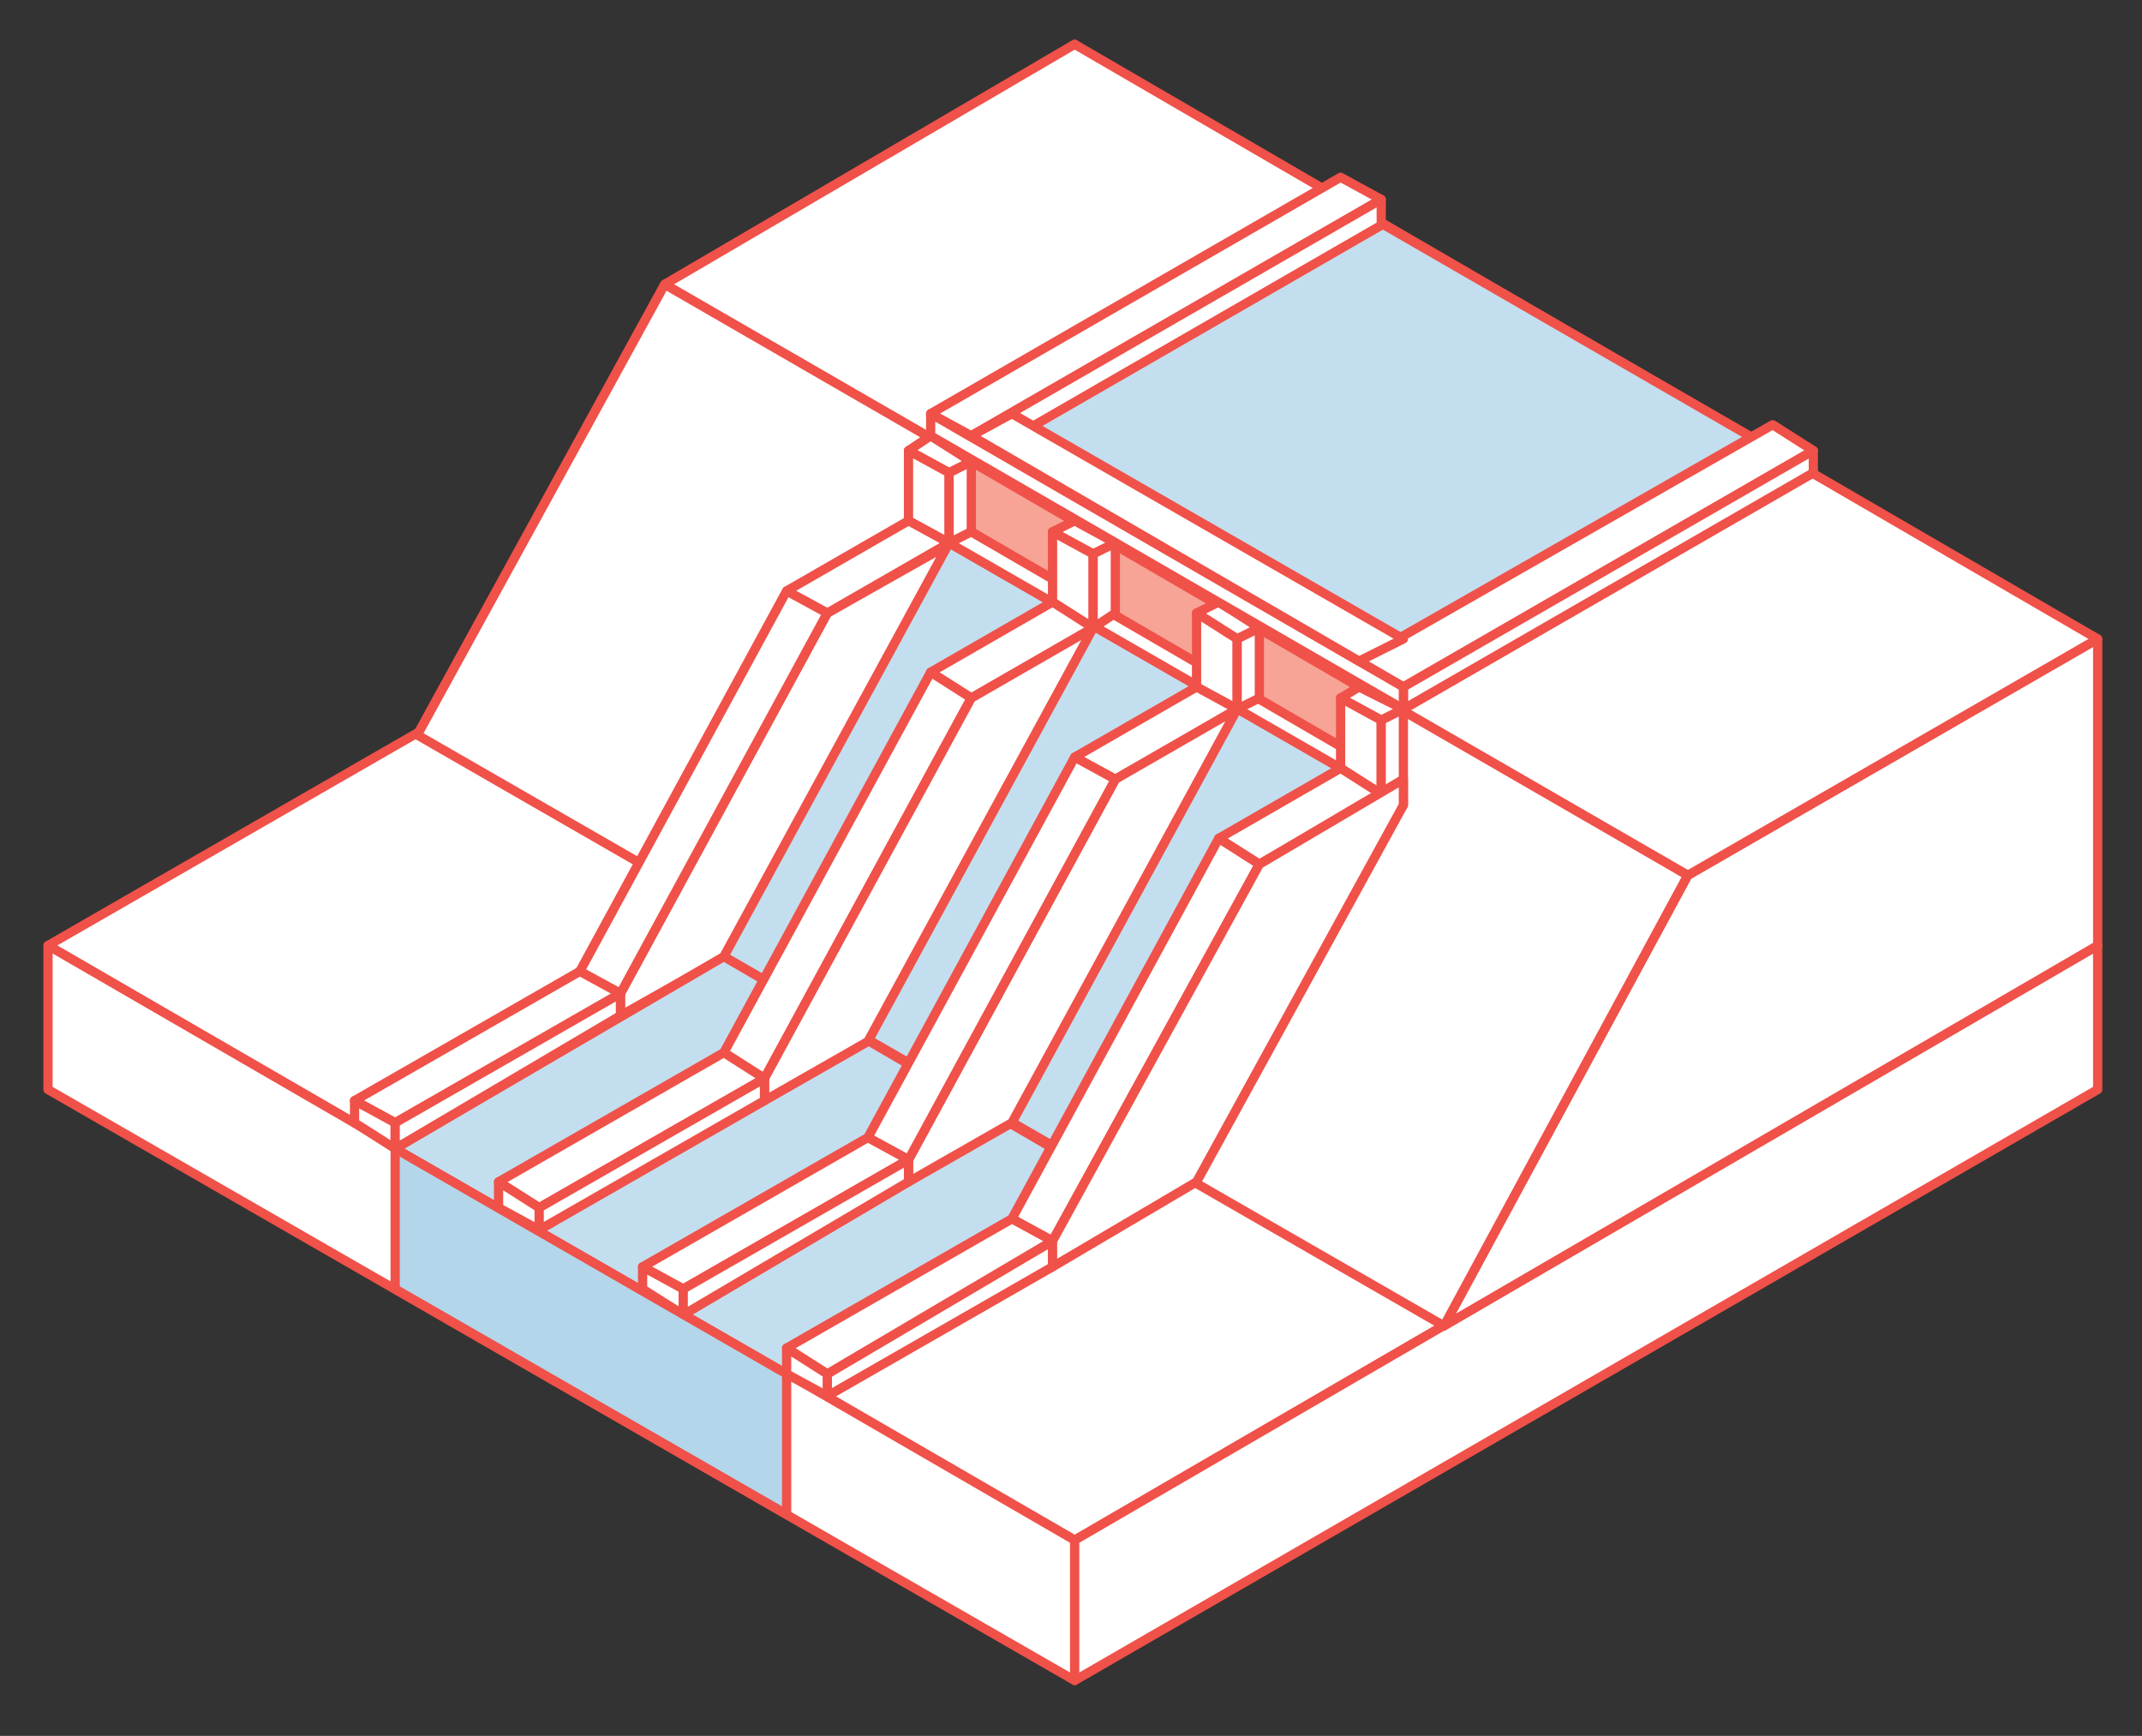
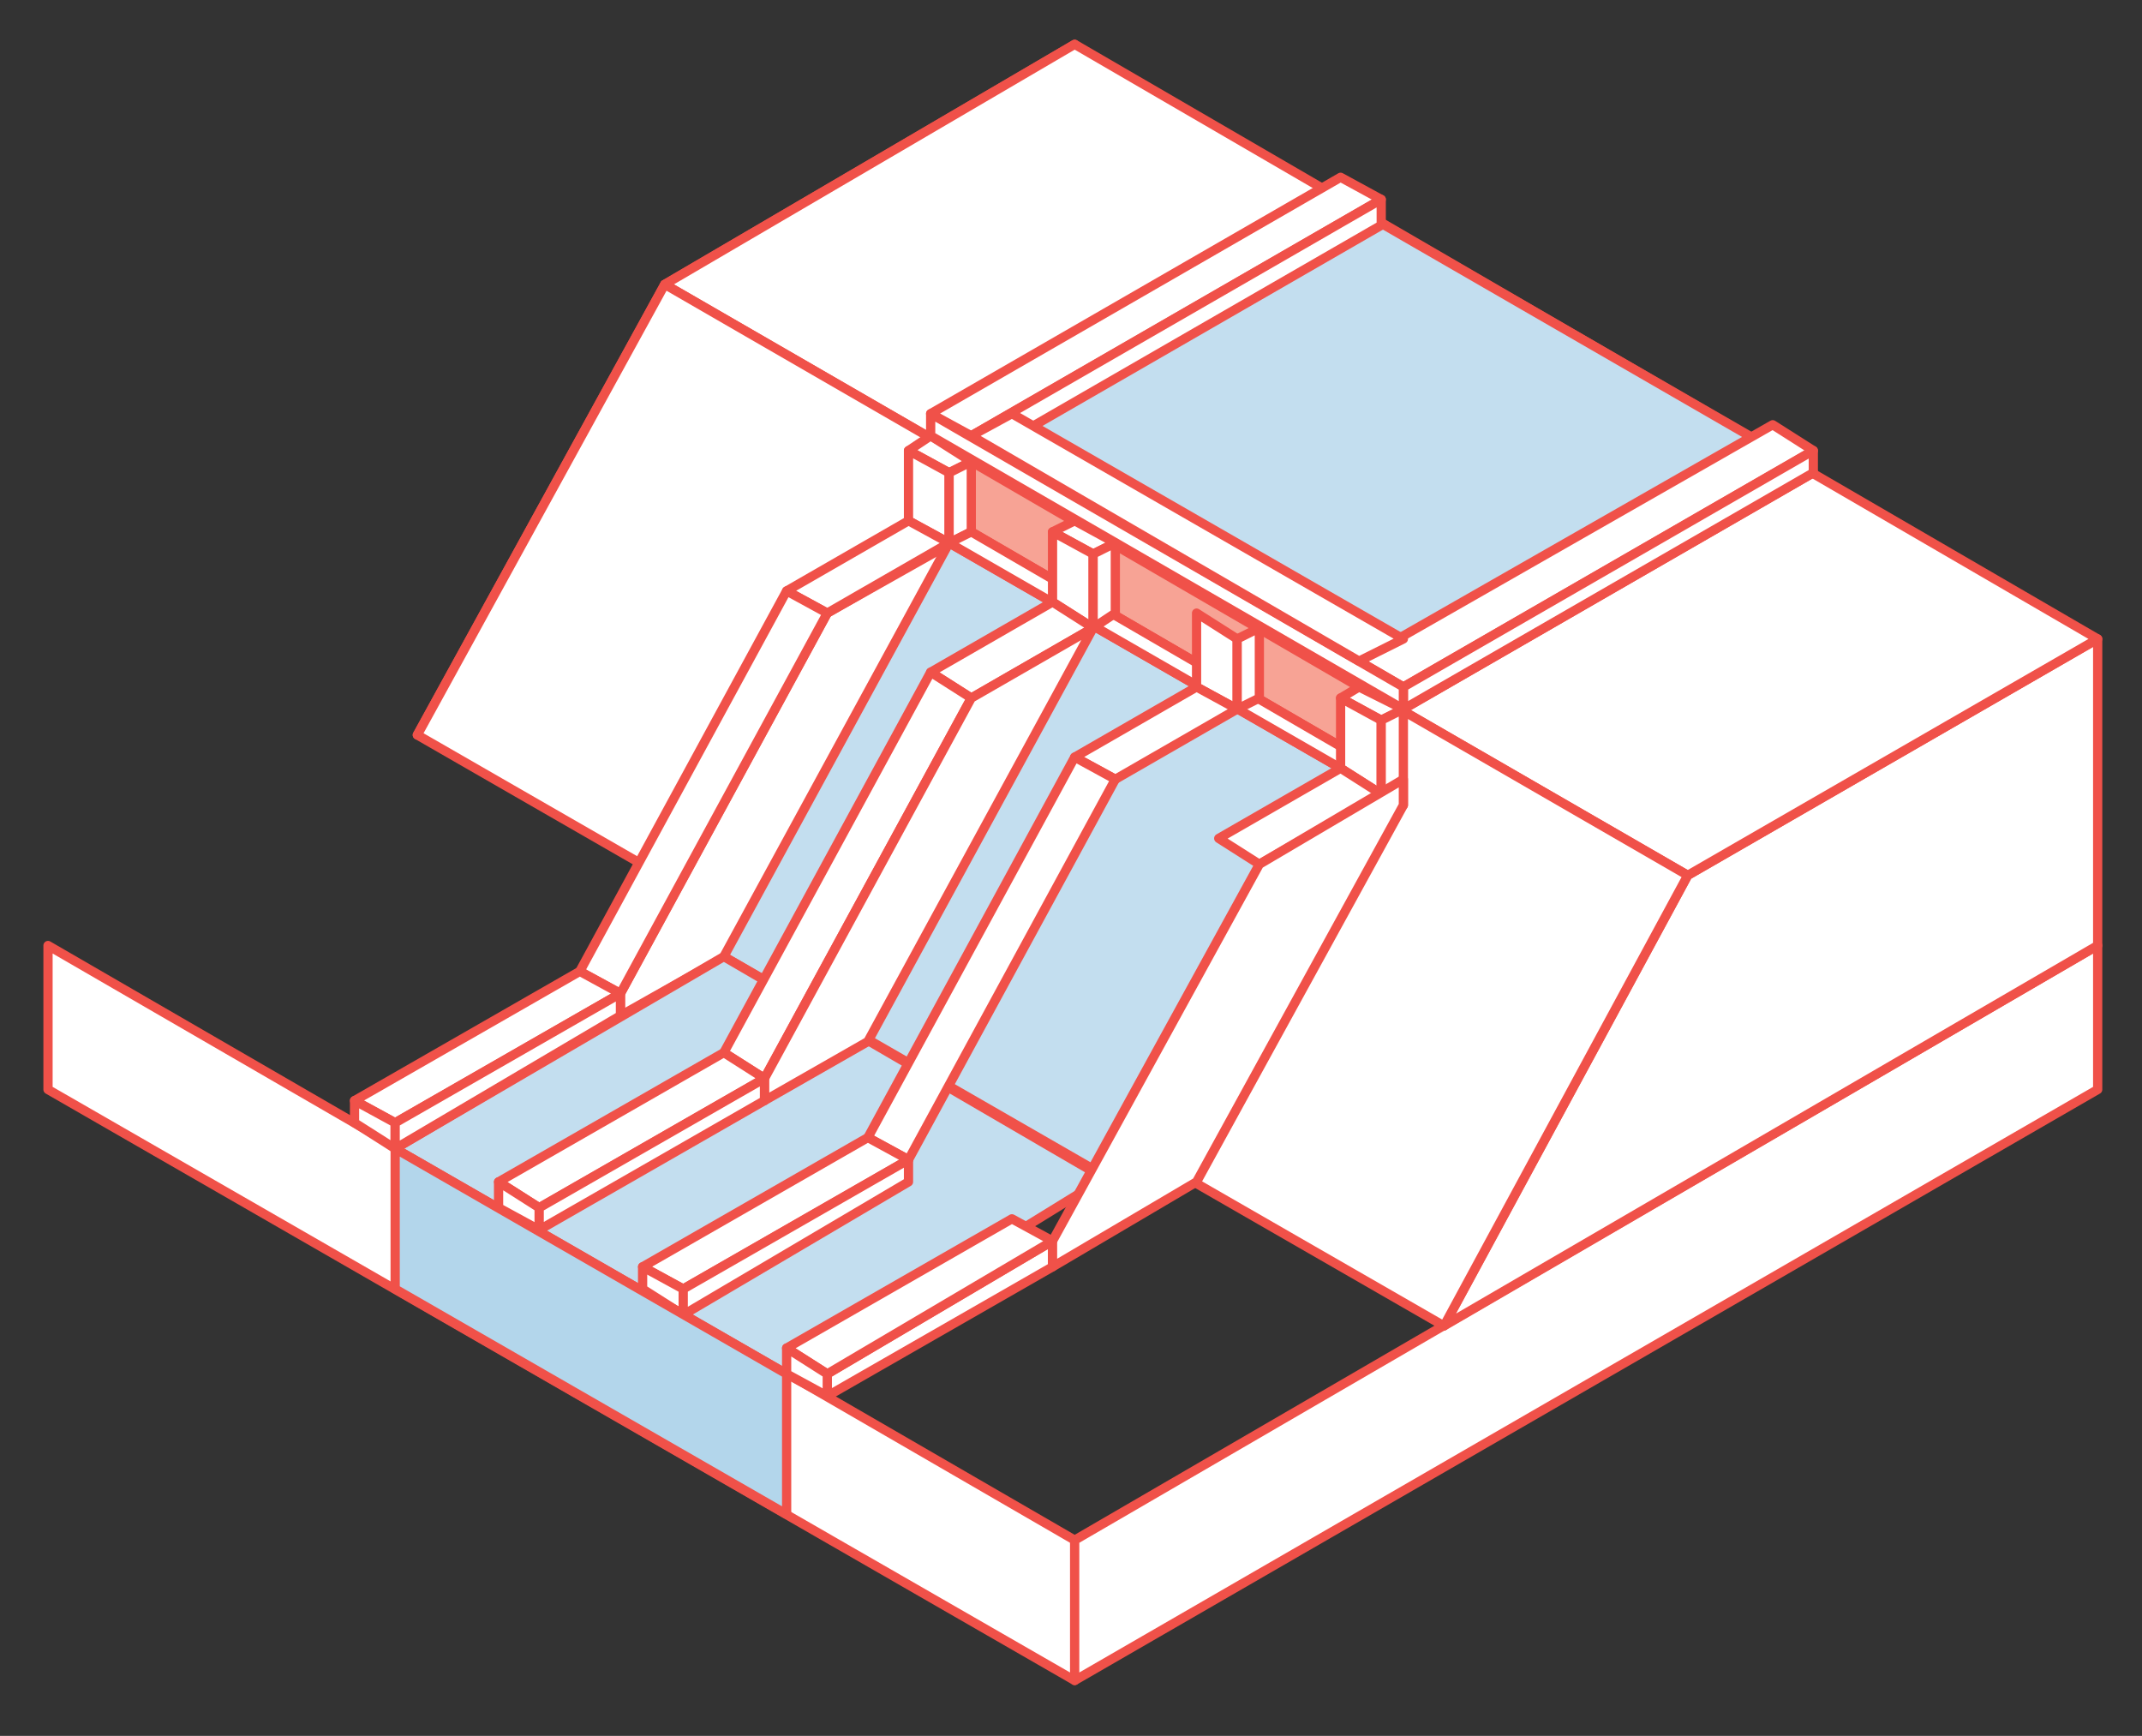
<svg xmlns="http://www.w3.org/2000/svg" version="1.1" id="Layer_1" x="0px" y="0px" viewBox="0 0 58 47" style="enable-background:new 0 0 58 47;" xml:space="preserve">
  <rect x="0" y="0" width="58" height="47" fill="#333333" stroke="none" />
  <style type="text/css">
	.st0{fill:#FFFFFF;stroke:#F05149;stroke-width:0.25;stroke-linecap:round;stroke-linejoin:round;stroke-miterlimit:10;}
	.st1{fill:#FCDCDB;stroke:#F05149;stroke-width:0.25;stroke-linecap:round;stroke-linejoin:round;stroke-miterlimit:10;}
	.st2{fill:#C3DEEF;stroke:#F05149;stroke-width:0.25;stroke-linecap:round;stroke-linejoin:round;stroke-miterlimit:10;}
	.st3{fill:#F7A395;stroke:#F05149;stroke-width:0.25;stroke-linecap:round;stroke-linejoin:round;stroke-miterlimit:10;}
	.st4{fill:#B3D6EB;stroke:#F05149;stroke-width:0.25;stroke-linecap:round;stroke-linejoin:round;stroke-miterlimit:10;}
</style>
  <g>
-     <polygon class="st0" points="29.1,41.7 1.3,25.6 29.1,9.6 56.8,25.6  " />
    <polygon class="st0" points="1.3,25.6 1.3,26.3 1.3,29.5 29.1,45.5 29.1,42.3 29.1,41.7  " />
    <polygon class="st0" points="56.8,26.3 56.8,25.6 29.1,41.7 29.1,42.3 29.1,45.5 56.8,29.5  " />
    <polygon class="st0" points="39.1,35.9 56.8,25.6 56.8,17.3 45.7,23.7  " />
    <polygon class="st1" points="11.3,19.9 29.1,9.6 29.1,1.2 18,7.7  " />
    <polygon class="st0" points="29.1,1.2 56.8,17.3 45.7,23.7 18,7.7  " />
    <polygon class="st0" points="18,7.7 45.7,23.7 39.1,35.9 11.3,19.9  " />
    <polygon class="st2" points="49.1,12.8 38,19.2 25.7,12.2 36.8,5.7  " />
    <path class="st1" d="M19.6,24.7" />
    <path class="st1" d="M23,15" />
    <polygon class="st0" points="37.4,5.4 26.3,11.8 25.2,11.2 36.3,4.8  " />
    <polygon class="st0" points="49.1,12.2 38,18.6 36.8,17.9 48,11.5  " />
    <polygon class="st0" points="49.1,12.8 38,19.2 38,18.6 49.1,12.2  " />
    <polygon class="st0" points="37.4,6.1 26.3,12.5 26.3,11.8 37.4,5.4  " />
    <polygon class="st3" points="36.8,20.5 26.3,14.4 26.3,12.5 36.8,18.6  " />
    <polygon class="st0" points="25.7,12.8 24.6,12.2 25.2,11.8 26.3,12.5  " />
    <polygon class="st0" points="37.4,19.5 36.3,18.9 36.8,18.6 38,19.2  " />
    <polygon class="st0" points="25.7,14.7 24.6,14.1 24.6,12.2 25.7,12.8  " />
    <polygon class="st0" points="26.3,14.4 25.7,14.7 25.7,12.8 26.3,12.5  " />
    <polygon class="st0" points="29.6,15 28.5,14.4 29.1,14.1 30.2,14.7  " />
-     <polygon class="st0" points="33.5,17.3 32.4,16.6 33,16.3 34.1,17  " />
    <polygon class="st0" points="26.3,14.4 26.3,15 20.7,25.3 16.8,27.5 16.8,26.9 22.4,16.6  " />
    <polygon class="st0" points="25.2,11.8 25.2,11.2 38,18.6 38,19.2  " />
    <polygon class="st0" points="36.8,17.9 26.3,11.8 27.4,11.2 38,17.3  " />
    <polygon class="st0" points="25.7,14.7 22.4,16.6 21.3,16 24.6,14.1  " />
    <polygon class="st2" points="25.7,14.7 19.6,25.9 30.2,32 36.3,20.8  " />
    <polygon class="st0" points="28.5,34.3 22.4,37.8 22.4,37.2 28.5,33.6  " />
    <polygon class="st0" points="21.3,16 15.7,26.3 16.8,26.9 22.4,16.6  " />
    <polygon class="st0" points="36.3,20.8 25.7,14.7 26.3,14.4 36.8,20.5  " />
    <polygon class="st0" points="29.6,17 28.5,16.3 28.5,14.4 29.6,15  " />
    <polygon class="st0" points="30.2,16.6 29.6,17 29.6,15 30.2,14.7  " />
    <polygon class="st0" points="33.5,19.2 32.4,18.6 32.4,16.6 33.5,17.3  " />
    <polygon class="st0" points="34.1,18.9 33.5,19.2 33.5,17.3 34.1,17  " />
    <polygon class="st0" points="37.4,21.5 36.3,20.8 36.3,18.9 37.4,19.5  " />
    <polygon class="st0" points="38,21.8 37.4,21.5 37.4,19.5 38,19.2  " />
    <polygon class="st0" points="33.5,19.2 30.2,21.1 29.1,20.5 32.4,18.6  " />
    <polygon class="st0" points="29.6,17 26.3,18.9 25.2,18.2 28.5,16.3  " />
    <polygon class="st0" points="37.4,21.5 34.1,23.4 33,22.7 36.3,20.8  " />
    <polygon class="st2" points="10.7,31.1 19.6,25.9 29.9,31.9 21.3,37.2  " />
    <polygon class="st0" points="25.2,18.2 19.6,28.5 20.7,29.2 26.3,18.9  " />
    <polygon class="st0" points="29.6,17 23.5,28.2 20.7,29.8 20.7,29.2 26.3,18.9  " />
-     <polygon class="st0" points="33.5,19.2 27.4,30.4 24.6,32 24.6,31.4 30.2,21.1  " />
    <polygon class="st0" points="29.1,20.5 23.5,30.8 24.6,31.4 30.2,21.1  " />
-     <polygon class="st0" points="33,22.7 27.4,33 28.5,33.6 34.1,23.4  " />
    <polygon class="st0" points="38,21.1 38,21.8 32.4,32 28.5,34.3 28.5,33.6 34.1,23.4  " />
    <polygon class="st0" points="28.5,33.6 27.4,33 21.3,36.5 22.4,37.2  " />
    <polygon class="st0" points="16.8,26.9 15.7,26.3 9.6,29.8 10.7,30.4  " />
    <polygon class="st0" points="20.7,29.2 19.6,28.5 13.5,32 14.6,32.7  " />
    <polygon class="st0" points="24.6,31.4 23.5,30.8 17.4,34.3 18.5,34.9  " />
    <polygon class="st0" points="21.3,36.5 21.3,37.2 22.4,37.8 22.4,37.2  " />
    <polygon class="st0" points="9.6,29.8 9.6,30.4 10.7,31.1 10.7,30.4  " />
    <polygon class="st0" points="13.5,32 13.5,32.7 14.6,33.3 14.6,32.7  " />
    <polygon class="st0" points="17.4,34.3 17.4,34.9 18.5,35.6 18.5,34.9  " />
    <polygon class="st0" points="24.6,32 18.5,35.6 18.5,34.9 24.6,31.4  " />
    <polygon class="st0" points="20.7,29.8 14.6,33.3 14.6,32.7 20.7,29.2  " />
    <polygon class="st0" points="16.8,27.5 10.7,31.1 10.7,30.4 16.8,26.9  " />
    <polygon class="st4" points="21.3,37.2 21.3,41 10.7,34.9 10.7,31.1  " />
    <path class="st1" d="M56.9,34.8" />
  </g>
</svg>